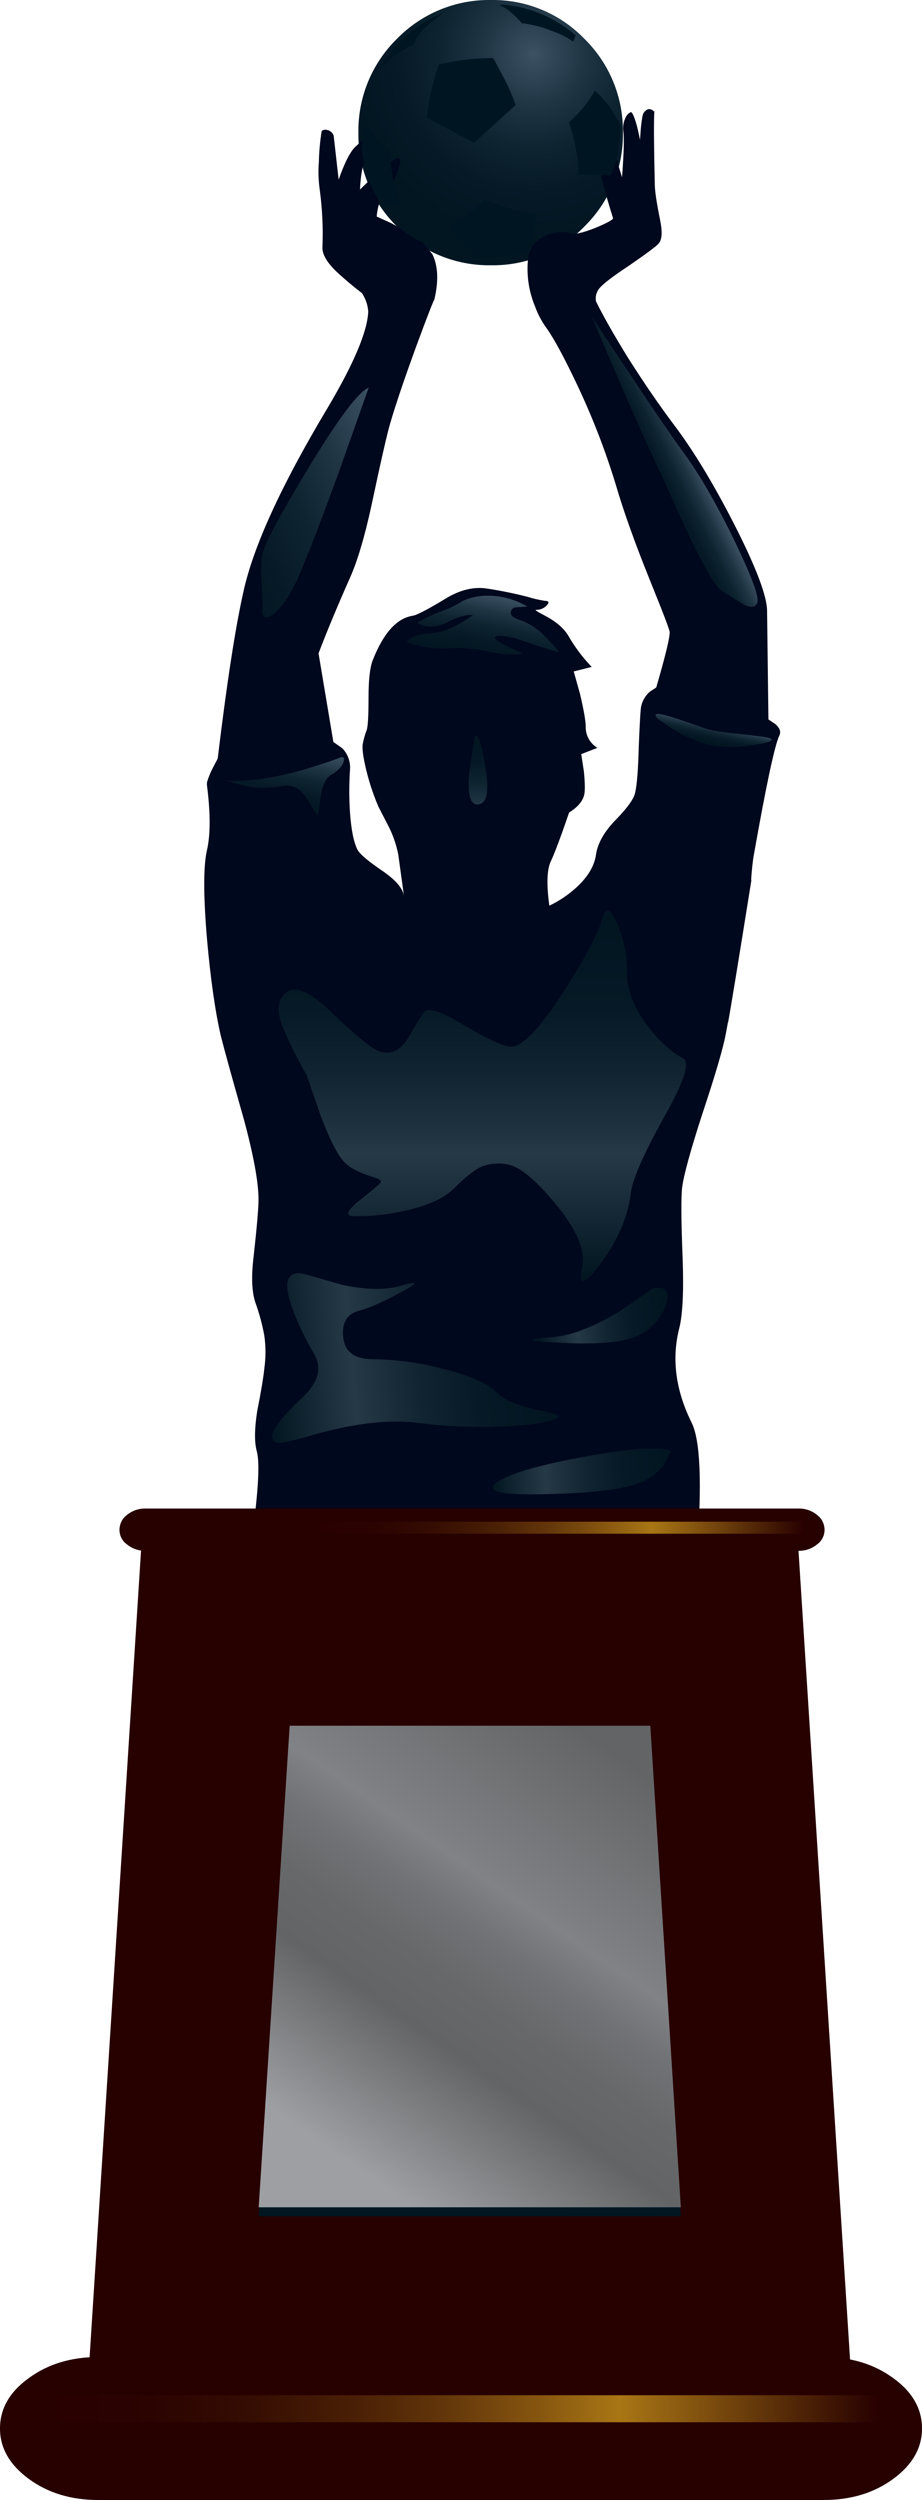
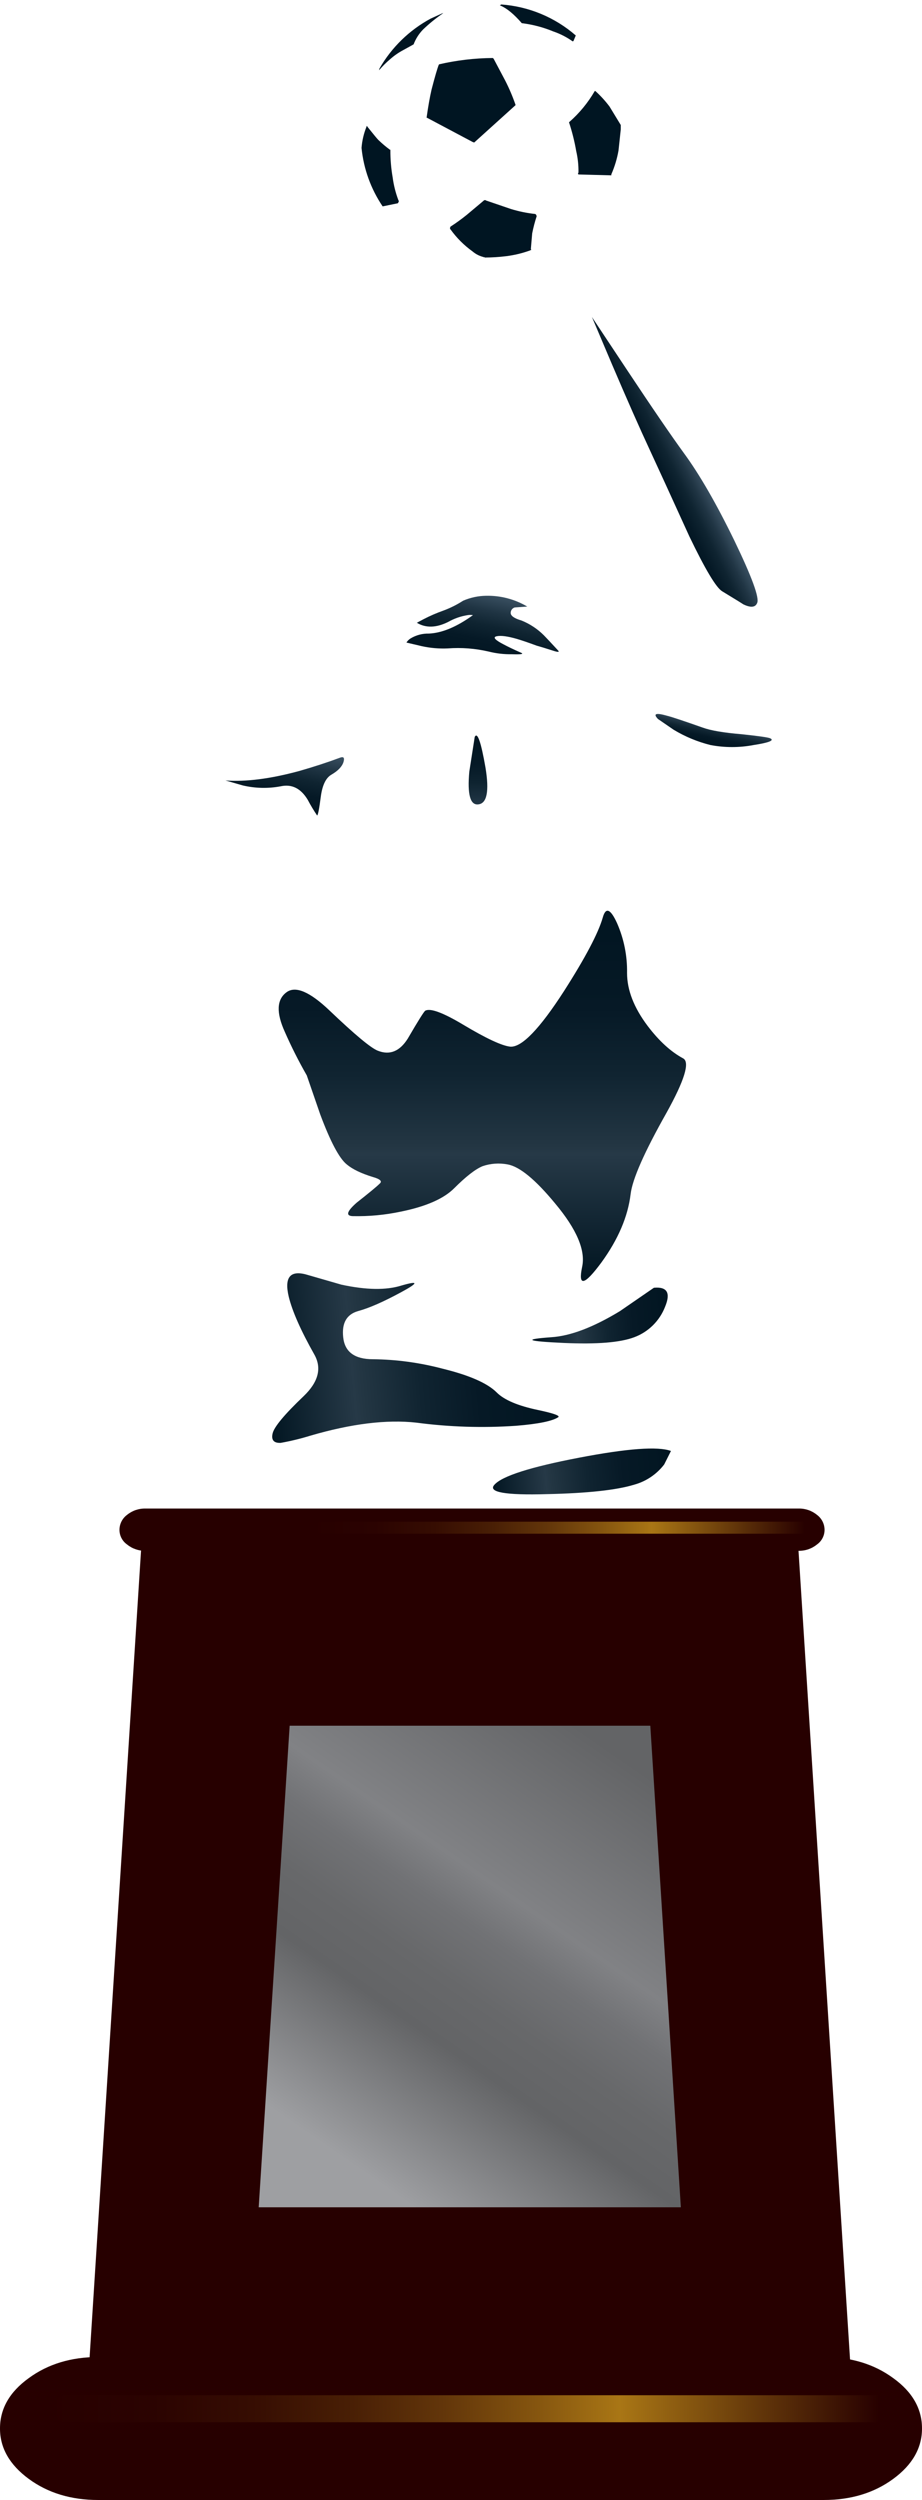
<svg xmlns="http://www.w3.org/2000/svg" version="1.0" id="Layer_1" x="0px" y="0px" viewBox="0 0 322.76 874.55" enable-background="new 0 0 322.76 874.55" xml:space="preserve">
  <title>soccer2_0023</title>
  <radialGradient id="SVGID_1_" cx="-126.54" cy="505.146" r="23.69" gradientTransform="matrix(3.14 0 0 -3.15 584.08 1610.24)" gradientUnits="userSpaceOnUse">
    <stop offset="0" style="stop-color:#3D5364" />
    <stop offset="0.04" style="stop-color:#374D5E" />
    <stop offset="0.24" style="stop-color:#203544" />
    <stop offset="0.44" style="stop-color:#0F2431" />
    <stop offset="0.65" style="stop-color:#051926" />
    <stop offset="0.87" style="stop-color:#021622" />
  </radialGradient>
-   <path fill="url(#SVGID_1_)" d="M171.84,0C159.503-0.176,147.633,4.714,139,13.53c-8.823,8.641-13.717,20.522-13.54,32.87  c-0.18,12.352,4.714,24.237,13.54,32.88c8.634,8.812,20.504,13.699,32.84,13.52c12.301,0.2,24.136-4.698,32.7-13.53  c8.816-8.644,13.703-20.525,13.52-32.87c0.183-12.345-4.704-24.226-13.52-32.87C195.976,4.698,184.141-0.2,171.84,0z" />
-   <path fill="#00081D" d="M111.62,56.63c-0.259,3.251-0.155,6.522,0.31,9.75c0.905,6.669,1.22,13.405,0.94,20.13  c-0.107,2.307,1.413,5.033,4.56,8.18c2.959,2.774,6.057,5.397,9.28,7.86c1.277,1.924,2.035,4.146,2.2,6.45  c-0.313,7.027-5.083,18.3-14.31,33.82C98.467,169.773,88.67,191.167,85.21,207c-2.827,12.587-5.827,32.04-9,58.36l-1.57,3  c-0.911,1.705-1.648,3.498-2.2,5.35v0.94c1.26,9.753,1.26,17.357,0,22.81c-1.26,5.453-1.26,15.73,0,30.83  c1.26,14.153,2.883,25.53,4.87,34.13c1.333,5.24,4,14.887,8,28.94c3.46,12.793,5.19,22.23,5.19,28.31c0,2.933-0.577,9.6-1.73,20  c-0.84,6.92-0.63,12.253,0.63,16c1.372,3.785,2.422,7.679,3.14,11.64c0.527,3.758,0.527,7.572,0,11.33  c-0.313,3.147-1.153,8.18-2.52,15.1c-0.94,6.08-0.993,10.693-0.16,13.84c1.26,4.3,0.473,16.043-2.36,35.23H244  c1.78-24,1.15-39.047-1.89-45.14c-5.553-11.22-7.02-22.127-4.4-32.72c1.26-4.72,1.68-12.953,1.26-24.7  c-0.527-13.213-0.58-21.547-0.16-25c0.627-4.507,2.983-13.053,7.07-25.64c4.507-13.527,7.233-22.807,8.18-27.84l0.79-4.25v0.31  c0.733-3.773,3.46-20.393,8.18-49.86c-0.107,0.107-0.053-0.993,0.16-3.3c0.207-2.2,0.417-3.93,0.63-5.19  c4.4-24.853,7.4-38.903,9-42.15c0.627-1.26,0.207-2.57-1.26-3.93l-2.56-1.73l-0.47-37.91c0-5.14-3.773-15.14-11.32-30  c-7.333-14.367-14.407-26.06-21.22-35.08c-5.133-6.813-10.53-14.677-16.19-23.59c-5.033-8.18-8.753-14.733-11.16-19.66  c-0.282-1.486,0.058-3.022,0.94-4.25c1.147-1.6,4.653-4.327,10.52-8.18c6.08-4.193,9.54-6.763,10.38-7.71  c1.26-1.26,1.47-3.987,0.63-8.18c-1.26-6.187-1.89-10.433-1.89-12.74c-0.313-13.333-0.367-21.827-0.16-25.48h-0.31  c-0.221-0.322-0.558-0.548-0.94-0.63c-0.84-0.313-1.68,0.107-2.52,1.26c-0.313,0.42-0.627,2.15-0.94,5.19  c-0.107,1.467-0.21,2.883-0.31,4.25c-0.313-1.68-0.68-3.347-1.1-5c-0.94-3.333-1.673-4.907-2.2-4.72  c-0.883,0.471-1.557,1.256-1.89,2.2c-0.638,1.429-0.857,3.011-0.63,4.56c0.313,2.413,0.157,7.747-0.47,16l-2.52-8.18  c-0.31-1.043-0.732-2.049-1.26-3c-1.047-1.887-1.887-2.673-2.52-2.36c-1.333,0.627-1.803,4.14-1.41,10.54  c0.313,2.833,1.833,8.6,4.56,17.3c0.107,0.527-1.99,1.68-6.29,3.46c-4.507,1.78-7.44,2.41-8.8,1.89c-2.093-0.84-4.76-0.63-8,0.63  c-3.773,1.467-5.973,4.037-6.6,7.71c-0.697,5.821,0.116,11.724,2.36,17.14c0.989,2.752,2.366,5.348,4.09,7.71  c2.62,3.673,6.237,10.383,10.85,20.13c5.286,11.194,9.751,22.758,13.36,34.6c2.727,9.333,6.763,20.607,12.11,33.82  c4.507,11.113,6.76,17.037,6.76,17.77c0,2.1-1.573,8.55-4.72,19.35l-2.2,1.42c-1.649,1.421-2.758,3.367-3.14,5.51  c-0.207,1.467-0.47,6.187-0.79,14.16c-0.207,7.867-0.627,13.11-1.26,15.73c-0.42,2.1-2.673,5.247-6.76,9.44  c-4,4.087-6.307,8.123-6.92,12.11c-0.627,4.613-3.56,9.017-8.8,13.21c-2.319,1.87-4.853,3.455-7.55,4.72  c-1.047-7.653-0.837-12.897,0.63-15.73c0.84-1.78,2.15-5.137,3.93-10.07l2.36-6.76c2.827-1.78,4.557-3.72,5.19-5.82  c0.42-1.26,0.42-4.09,0-8.49l-0.94-6.13l5.66-2.2c-2.596-1.546-4.159-4.369-4.09-7.39c0-2-0.667-5.827-2-11.48l-2.2-7.86l6.29-1.57  c-3.229-3.363-6.028-7.115-8.33-11.17c-1.68-2.62-4.457-4.927-8.33-6.92c-2.413-1.26-3.357-1.89-2.83-1.89  c1.427,0.06,2.807-0.515,3.77-1.57c0.94-1.047,0.73-1.57-0.63-1.57c-2.077-0.315-4.126-0.79-6.13-1.42  c-4.507-1.153-9.117-2.097-13.83-2.83c-4.82-0.84-9.85,0.367-15.09,3.62c-6.08,3.673-9.8,5.613-11.16,5.82  c-5.66,0.84-10.377,6.083-14.15,15.73c-0.94,2.513-1.41,6.813-1.41,12.9c0,6.293-0.21,10.07-0.63,11.33  c-0.623,1.62-1.095,3.293-1.41,5c-0.207,1.333,0.057,3.693,0.79,7.08c1.094,5.07,2.674,10.023,4.72,14.79l3,5.82  c1.848,3.398,3.173,7.056,3.93,10.85l2,14.47c-0.447-2.607-2.857-5.437-7.23-8.49c-5.133-3.46-8.133-5.977-9-7.55  c-1.333-2.513-2.223-6.917-2.67-13.21c-0.315-4.872-0.315-9.758,0-14.63c0.283-2.837-0.693-5.655-2.67-7.71l-3.14-2.2l-5.19-31  c2.827-7.447,6.493-16.257,11-26.43c2.593-5.773,5.09-14.15,7.49-25.13c3.247-15.333,5.447-24.98,6.6-28.94  c2-6.813,5.093-15.937,9.28-27.37c3.88-10.487,5.923-15.73,6.13-15.73c1.573-6.5,1.363-11.833-0.63-16l-3.46-4.25  c-2.394-0.953-4.621-2.279-6.6-3.93c-1.86-1.381-3.873-2.542-6-3.46l-3.46-1.57c0.42-4.3,1.677-7.55,3.77-9.75  c1.757-1.816,3.05-4.028,3.77-6.45c0.84-2.513,0.84-3.93,0-4.25c-0.733-0.207-3.197,1.577-7.39,5.35  c-2.093,1.887-4.093,3.773-6,5.66c0.313-5.66,0.98-9.067,2-10.22c1.08-1.409,1.881-3.011,2.36-4.72  c0.84-2.413,0.943-3.673,0.31-3.78c-1.153-0.42-3.197,0.787-6.13,3.62c-1.887,1.68-3.887,5.56-6,11.64l-1.74-15.35  c-0.314-1.018-1.157-1.785-2.2-2c-0.676-0.242-1.429-0.125-2,0.31C112.032,49.39,111.701,53.005,111.62,56.63z" />
  <path fill="#270000" d="M34.43,824.53c-9.54,0-17.663,2.463-24.37,7.39C3.353,836.747,0,842.62,0,849.54  c0,6.813,3.353,12.687,10.06,17.62s14.83,7.397,24.37,7.39h253.9c9.54,0,17.663-2.463,24.37-7.39  c6.707-4.927,10.06-10.8,10.06-17.62c0-6.92-3.353-12.793-10.06-17.62c-6.707-4.927-14.83-7.39-24.37-7.39L34.43,824.53  L34.43,824.53z" />
  <path fill="#270000" d="M298.55,840.73l-19.49-305.62H49.84l-19.5,305.62H298.55z" />
-   <path fill="#021622" d="M101.4,606.84L90.56,775.3h147.78l-10.69-168.46H101.4z" />
  <linearGradient id="SVGID_2_" gradientUnits="userSpaceOnUse" x1="-37.126" y1="707.759" x2="-73.326" y2="760.279" gradientTransform="matrix(3.14 0 0 3.15 335.84 -1613.41)">
    <stop offset="0" style="stop-color:#636466" />
    <stop offset="0.31" style="stop-color:#818285" />
    <stop offset="0.39" style="stop-color:#717275" />
    <stop offset="0.49" style="stop-color:#67686A" />
    <stop offset="0.59" style="stop-color:#636466" />
    <stop offset="0.85" style="stop-color:#9E9FA2" />
  </linearGradient>
  <path fill="url(#SVGID_2_)" d="M101.4,603.69L90.56,772.15h147.78l-10.69-168.46H101.4z" />
  <path fill="#270000" d="M288.65,535.11c-0.029-2.052-1.017-3.973-2.67-5.19c-1.818-1.481-4.106-2.261-6.45-2.2H50.94  c-2.344-0.061-4.632,0.719-6.45,2.2c-1.653,1.217-2.641,3.138-2.67,5.19c-0.019,2.064,0.98,4.005,2.67,5.19  c1.818,1.481,4.106,2.261,6.45,2.2h228.59c2.344,0.061,4.632-0.719,6.45-2.2C287.67,539.115,288.669,537.174,288.65,535.11z" />
  <path fill="#001522" d="M208.47,31.93l-0.16-0.16l-0.16,0.16c-2.337,4.018-5.309,7.632-8.8,10.7l-0.16,0.16  c1.087,3.29,1.93,6.656,2.52,10.07c0.561,2.422,0.827,4.904,0.79,7.39v0.15c-0.174,0.127-0.212,0.371-0.085,0.545  c0.024,0.033,0.052,0.061,0.085,0.085l11.5,0.31V61c1.169-2.67,2.015-5.47,2.52-8.34l0.79-7.39v-1.54l-3.93-6.45  c-1.45-1.934-3.081-3.725-4.87-5.35 M157.69,79.28l-0.16,0.47c0,0.313,0.053,0.47,0.16,0.47c2.128,2.974,4.729,5.578,7.7,7.71  c1.131,0.972,2.479,1.658,3.93,2v0.16l0.16-0.16h0.16v0.16h0.16c2.47-0.01,4.938-0.167,7.39-0.47c2.842-0.355,5.636-1.026,8.33-2  l0.31-0.16c0.207,0,0.207-0.103,0-0.31l0.47-5.51c0.402-2.03,0.927-4.033,1.57-6l-0.16-0.47l-0.31-0.31  c-2.879-0.303-5.722-0.882-8.49-1.73l-8.8-3L169.95,70h-0.31l-0.31,0.16l-0.16,0.16l-5.82,4.88c-1.813,1.462-3.703,2.827-5.66,4.09   M172.63,20.29h-0.16c-6.298,0.049-12.572,0.787-18.71,2.2l-0.16,0.16c-0.527,1.333-1.367,4.217-2.52,8.65  c-0.627,2.727-1.203,5.977-1.73,9.75v0.16h0.16l16,8.49l0.49,0.16l14.46-13.06v-0.15c-1.004-2.912-2.214-5.749-3.62-8.49l-4.09-7.71  h-0.16v-0.16 M128.29,44.36c-0.953,2.36-1.537,4.852-1.73,7.39c0.727,7.324,3.267,14.353,7.39,20.45l5.35-1.1l0.31-0.63v-0.16  L139.45,70c-0.972-2.581-1.643-5.265-2-8c-0.541-3.117-0.805-6.276-0.79-9.44v-0.18h-0.16c-1.442-1.057-2.808-2.213-4.09-3.46  c-0.42-0.42-1.677-1.94-3.77-4.56l-0.2-0.36l-0.16,0.31 M155.16,4.51l-4.4,2c-7.485,4.034-13.693,10.082-17.92,17.46l-0.16,0.63  c1.148-1.364,2.409-2.629,3.77-3.78c1.431-1.291,3.016-2.399,4.72-3.3c2.093-1.153,3.3-1.82,3.62-2  c0.735-1.937,1.858-3.703,3.3-5.19c2.104-2.012,4.365-3.855,6.76-5.51L155.16,4.51 M175.28,1.68L175,1.89L175.29,2  c2.2,0.947,4.663,2.99,7.39,6.13h0.16c3.728,0.469,7.377,1.434,10.85,2.87c2.408,0.822,4.685,1.988,6.76,3.46h0.16l0.16-0.16  l0.79-1.89c-7.293-6.351-16.454-10.159-26.1-10.85L175.28,1.68z" />
  <linearGradient id="SVGID_3_" gradientUnits="userSpaceOnUse" x1="-29.906" y1="562.453" x2="-35.076" y2="565.033" gradientTransform="matrix(3.14 0 0 3.15 335.84 -1613.41)">
    <stop offset="0" style="stop-color:#3D5364" />
    <stop offset="0.04" style="stop-color:#374D5E" />
    <stop offset="0.24" style="stop-color:#203544" />
    <stop offset="0.44" style="stop-color:#0F2431" />
    <stop offset="0.65" style="stop-color:#051926" />
    <stop offset="0.87" style="stop-color:#021622" />
  </linearGradient>
  <path fill="url(#SVGID_3_)" d="M219.32,129.14l-12.11-18.25l7.07,16.67c5.333,12.48,9.737,22.443,13.21,29.89  c2.727,5.873,7.337,15.94,13.83,30.2c5.553,11.533,9.38,17.93,11.48,19.19c4.82,2.933,7.283,4.453,7.39,4.56  c2.62,1.26,4.243,1.103,4.87-0.47c0.84-1.78-1.827-9.067-8-21.86c-6.287-12.9-12.157-23.07-17.61-30.51  C234.937,152.367,228.227,142.56,219.32,129.14z" />
  <linearGradient id="SVGID_4_" gradientUnits="userSpaceOnUse" x1="-61.747" y1="563.13" x2="-88.147" y2="576.33" gradientTransform="matrix(3.14 0 0 3.15 335.84 -1613.41)">
    <stop offset="0" style="stop-color:#3D5364" />
    <stop offset="0.04" style="stop-color:#374D5E" />
    <stop offset="0.24" style="stop-color:#203544" />
    <stop offset="0.44" style="stop-color:#0F2431" />
    <stop offset="0.65" style="stop-color:#051926" />
    <stop offset="0.87" style="stop-color:#021622" />
  </linearGradient>
-   <path fill="url(#SVGID_4_)" d="M129.07,135.59c-3.567,1.467-10.483,10.643-20.75,27.53c-9.22,15.207-14.553,24.907-16,29.1  c-0.84,2.2-1.103,5.767-0.79,10.7c0.313,6.08,0.417,9.487,0.31,10.22c-0.207,2.727,0.84,3.46,3.14,2.2  c2.513-1.467,5.18-4.927,8-10.38c2.513-4.927,7.65-17.983,15.41-39.17L129.07,135.59z" />
  <linearGradient id="SVGID_5_" gradientUnits="userSpaceOnUse" x1="-51.88" y1="578.11" x2="-53.599" y2="586.11" gradientTransform="matrix(3.14 0 0 3.15 335.84 -1613.41)">
    <stop offset="0" style="stop-color:#3D5364" />
    <stop offset="0.04" style="stop-color:#374D5E" />
    <stop offset="0.24" style="stop-color:#203544" />
    <stop offset="0.44" style="stop-color:#0F2431" />
    <stop offset="0.65" style="stop-color:#051926" />
    <stop offset="0.87" style="stop-color:#021622" />
  </linearGradient>
  <path fill="url(#SVGID_5_)" d="M143.69,223.36c-0.572,0.36-1.054,0.846-1.41,1.42l5.35,1.26c2.993,0.66,6.059,0.926,9.12,0.79  c4.798-0.36,9.623,0.011,14.31,1.1c2.673,0.672,5.424,0.988,8.18,0.94c3.04,0.107,4.14-0.05,3.3-0.47  c-2.62-1.153-4.717-2.153-6.29-3c-3.04-1.573-3.827-2.517-2.36-2.83c1.467-0.313,3.823,0,7.07,0.94  c1.78,0.527,4.087,1.313,6.92,2.36c1.153,0.313,3.04,0.89,5.66,1.73c1.887,0.627,2.463,0.573,1.73-0.16  c-2.62-2.833-4.243-4.563-4.87-5.19c-2.243-2.242-4.917-4.008-7.86-5.19c-2.513-0.733-3.77-1.623-3.77-2.67  c0.009-0.87,0.579-1.634,1.41-1.89l4.4-0.31c-4.372-2.588-9.381-3.897-14.46-3.78c-2.754,0.046-5.473,0.634-8,1.73  c-2.173,1.403-4.494,2.563-6.92,3.46c-2.373,0.84-4.685,1.842-6.92,3l-2.36,1.26c3.147,1.887,6.813,1.783,11-0.31  c2.094-1.185,4.383-1.985,6.76-2.36c0.625-0.108,1.265-0.108,1.89,0c-5.66,4.087-10.797,6.237-15.41,6.45  C147.883,221.577,145.636,222.175,143.69,223.36z" />
  <linearGradient id="SVGID_6_" gradientUnits="userSpaceOnUse" x1="-74.595" y1="594.883" x2="-76.275" y2="602.633" gradientTransform="matrix(3.14 0 0 3.15 335.84 -1613.41)">
    <stop offset="0" style="stop-color:#3D5364" />
    <stop offset="0.04" style="stop-color:#374D5E" />
    <stop offset="0.24" style="stop-color:#203544" />
    <stop offset="0.44" style="stop-color:#0F2431" />
    <stop offset="0.65" style="stop-color:#051926" />
    <stop offset="0.87" style="stop-color:#021622" />
  </linearGradient>
  <path fill="url(#SVGID_6_)" d="M119.17,265c-4.507,1.68-9.327,3.253-14.46,4.72c-10.06,2.727-18.653,3.827-25.78,3.3l6,1.73  c4.382,1.038,8.934,1.144,13.36,0.31c3.88-0.84,7.023,0.733,9.43,4.72c0.998,1.896,2.1,3.735,3.3,5.51  c0.313-0.207,0.733-2.357,1.26-6.45c0.527-4.093,1.767-6.707,3.72-7.84c2.307-1.333,3.72-2.8,4.24-4.4  C120.68,265.14,120.323,264.607,119.17,265z" />
  <linearGradient id="SVGID_7_" gradientUnits="userSpaceOnUse" x1="-27.294" y1="592.506" x2="-27.824" y2="594.956" gradientTransform="matrix(3.14 0 0 3.15 335.84 -1613.41)">
    <stop offset="0" style="stop-color:#3D5364" />
    <stop offset="0.04" style="stop-color:#374D5E" />
    <stop offset="0.24" style="stop-color:#203544" />
    <stop offset="0.44" style="stop-color:#0F2431" />
    <stop offset="0.65" style="stop-color:#051926" />
    <stop offset="0.87" style="stop-color:#021622" />
  </linearGradient>
  <path fill="url(#SVGID_7_)" d="M233.62,250.41c-4-1.153-5.1-0.787-3.3,1.1l5.5,3.77c4.006,2.417,8.35,4.22,12.89,5.35  c4.986,0.946,10.104,0.946,15.09,0c5.453-0.84,7.393-1.627,5.82-2.36c-0.627-0.313-3.927-0.787-9.9-1.42  c-6.393-0.527-11.003-1.313-13.83-2.36C239.297,252.163,235.207,250.803,233.62,250.41z" />
  <linearGradient id="SVGID_8_" gradientUnits="userSpaceOnUse" x1="-53.583" y1="603.913" x2="-53.783" y2="593.263" gradientTransform="matrix(3.14 0 0 3.15 335.84 -1613.41)">
    <stop offset="0" style="stop-color:#3D5364" />
    <stop offset="0.04" style="stop-color:#374D5E" />
    <stop offset="0.24" style="stop-color:#203544" />
    <stop offset="0.44" style="stop-color:#0F2431" />
    <stop offset="0.65" style="stop-color:#051926" />
    <stop offset="0.87" style="stop-color:#021622" />
  </linearGradient>
  <path fill="url(#SVGID_8_)" d="M169.95,268.5c-1.573-9.02-2.83-12.587-3.77-10.7l-1.89,12.11c-0.733,8,0.313,11.827,3.14,11.48  C170.477,281.083,171.317,276.787,169.95,268.5z" />
  <linearGradient id="SVGID_9_" gradientUnits="userSpaceOnUse" x1="-53.179" y1="653.904" x2="-53.179" y2="610.074" gradientTransform="matrix(3.14 0 0 3.15 335.84 -1613.41)">
    <stop offset="0" style="stop-color:#021622" />
    <stop offset="0.31" style="stop-color:#263947" />
    <stop offset="0.33" style="stop-color:#233643" />
    <stop offset="0.51" style="stop-color:#102431" />
    <stop offset="0.68" style="stop-color:#061926" />
    <stop offset="0.87" style="stop-color:#021622" />
  </linearGradient>
  <path fill="url(#SVGID_9_)" d="M211,321c-1.573,5.453-6.08,14-13.52,25.64c-8.593,13.333-14.883,19.833-18.87,19.5  c-2.933-0.313-8.437-2.883-16.51-7.71c-7.02-4.193-11.423-5.82-13.21-4.88c-0.42,0.207-2.463,3.457-6.13,9.75  c-2.827,4.507-6.337,5.923-10.53,4.25c-2.413-0.947-8.02-5.613-16.82-14c-6.92-6.607-11.95-8.757-15.09-6.45  c-3.46,2.52-3.67,7.133-0.63,13.84c2.293,5.22,4.864,10.314,7.7,15.26l4.72,13.68c3.567,9.54,6.66,15.36,9.28,17.46  c2,1.68,5.04,3.147,9.12,4.4c2.62,0.733,3.407,1.52,2.36,2.36c-0.94,0.947-3.607,3.15-8,6.61c-3.46,3.04-3.93,4.613-1.41,4.72  c5.648,0.128,11.293-0.399,16.82-1.57c8.807-1.78,15.043-4.507,18.71-8.18c4.087-4.087,7.387-6.657,9.9-7.71  c2.827-0.978,5.862-1.195,8.8-0.63c4.193,0.733,9.747,5.293,16.66,13.68c7.547,9.02,10.69,16.413,9.43,22.18  c-1.467,7.027,0.787,6.503,6.76-1.57c5.867-8.073,9.273-16.043,10.22-23.91c0.627-5.24,4.82-14.73,12.58-28.47  c6.287-11.333,8.227-17.667,5.82-19c-4.3-2.307-8.44-6.083-12.42-11.33c-4.82-6.393-7.23-12.58-7.23-18.56  c0.103-5.999-1.094-11.948-3.51-17.44C213.7,317.887,212.033,317.247,211,321z" />
  <linearGradient id="SVGID_10_" gradientUnits="userSpaceOnUse" x1="-77.347" y1="663.459" x2="-46.647" y2="660.739" gradientTransform="matrix(3.14 0 0 3.15 335.84 -1613.41)">
    <stop offset="0" style="stop-color:#021622" />
    <stop offset="0.31" style="stop-color:#263947" />
    <stop offset="0.34" style="stop-color:#233643" />
    <stop offset="0.55" style="stop-color:#102431" />
    <stop offset="0.76" style="stop-color:#061926" />
    <stop offset="1" style="stop-color:#021622" />
  </linearGradient>
  <path fill="url(#SVGID_10_)" d="M140.39,452.06c6.187-3.333,6.24-4.12,0.16-2.36c-5.333,1.68-12.357,1.577-21.07-0.31L108,446.08  c-6.287-2-8.593,0.517-6.92,7.55c1.26,5.14,4.26,11.903,9,20.29c2.62,4.72,1.363,9.543-3.77,14.47  c-6.727,6.407-10.353,10.76-10.88,13.06c-0.527,2.3,0.417,3.4,2.83,3.3c3.508-0.628,6.975-1.469,10.38-2.52  c14.36-4.193,26.727-5.713,37.1-4.56c11.568,1.529,23.259,1.898,34.9,1.1c7.753-0.627,12.68-1.627,14.78-3  c0.733-0.527-1.623-1.367-7.07-2.52c-7.02-1.467-11.84-3.51-14.46-6.13c-3.247-3.253-9.58-6.033-19-8.34  c-7.956-2.102-16.142-3.211-24.37-3.3c-6.393,0-9.853-2.57-10.38-7.71c-0.527-4.927,1.203-7.967,5.19-9.12  C129.19,457.61,134.21,455.413,140.39,452.06z" />
  <linearGradient id="SVGID_11_" gradientUnits="userSpaceOnUse" x1="-47.091" y1="659.176" x2="-33.061" y2="657.926" gradientTransform="matrix(3.14 0 0 3.15 335.84 -1613.41)">
    <stop offset="0" style="stop-color:#021622" />
    <stop offset="0.31" style="stop-color:#263947" />
    <stop offset="0.34" style="stop-color:#233643" />
    <stop offset="0.55" style="stop-color:#102431" />
    <stop offset="0.76" style="stop-color:#061926" />
    <stop offset="1" style="stop-color:#021622" />
  </linearGradient>
  <path fill="url(#SVGID_11_)" d="M232.84,457.09c2-4.827,0.69-7.03-3.93-6.61L217,458.67c-9.333,5.66-17.35,8.7-24.05,9.12  c-10.06,0.733-8.593,1.4,4.4,2c11.527,0.527,19.753-0.14,24.68-2C227,465.937,230.936,462.041,232.84,457.09z" />
  <linearGradient id="SVGID_12_" gradientUnits="userSpaceOnUse" x1="-52.103" y1="676.716" x2="-32.853" y2="674.996" gradientTransform="matrix(3.14 0 0 3.15 335.84 -1613.41)">
    <stop offset="0" style="stop-color:#021622" />
    <stop offset="0.31" style="stop-color:#263947" />
    <stop offset="0.34" style="stop-color:#233643" />
    <stop offset="0.55" style="stop-color:#102431" />
    <stop offset="0.76" style="stop-color:#061926" />
    <stop offset="1" style="stop-color:#021622" />
  </linearGradient>
  <path fill="url(#SVGID_12_)" d="M234.88,507.58c-4.507-1.68-15.25-0.893-32.23,2.36s-26.833,6.4-29.56,9.44  c-2.413,2.62,3.717,3.72,18.39,3.3c14.147-0.313,24.313-1.413,30.5-3.3c4.188-1.149,7.886-3.635,10.53-7.08L234.88,507.58z" />
  <linearGradient id="SVGID_13_" gradientUnits="userSpaceOnUse" x1="-17.21" y1="681.852" x2="-72.36" y2="681.852" gradientTransform="matrix(3.14 0 0 3.15 335.84 -1613.41)">
    <stop offset="0" style="stop-color:#270000" />
    <stop offset="0.31" style="stop-color:#A97615" />
    <stop offset="0.41" style="stop-color:#85550F" />
    <stop offset="0.52" style="stop-color:#63360A" />
    <stop offset="0.63" style="stop-color:#491F05" />
    <stop offset="0.75" style="stop-color:#360D02" />
    <stop offset="0.87" style="stop-color:#2B0301" />
    <stop offset="1" style="stop-color:#270000" />
  </linearGradient>
  <path fill="url(#SVGID_13_)" d="M284.24,534.32c0-1.333-0.733-2-2.2-2H112.88c-0.993-0.111-1.889,0.604-2,1.598  c-0.015,0.134-0.015,0.269,0,0.402c0,1.467,0.667,2.2,2,2.2H282c1.096,0.139,2.097-0.637,2.236-1.732  C284.255,534.632,284.257,534.476,284.24,534.32z" />
  <linearGradient id="SVGID_14_" gradientUnits="userSpaceOnUse" x1="-8.99" y1="779.694" x2="-102.09" y2="779.694" gradientTransform="matrix(3.14 0 0 3.15 335.84 -1613.41)">
    <stop offset="0" style="stop-color:#270000" />
    <stop offset="0.31" style="stop-color:#A97615" />
    <stop offset="0.41" style="stop-color:#85550F" />
    <stop offset="0.52" style="stop-color:#63360A" />
    <stop offset="0.63" style="stop-color:#491F05" />
    <stop offset="0.75" style="stop-color:#360D02" />
    <stop offset="0.87" style="stop-color:#2B0301" />
    <stop offset="1" style="stop-color:#270000" />
  </linearGradient>
  <path fill="url(#SVGID_14_)" d="M22.48,837.9c-1.006,0.051-1.927,0.579-2.48,1.42c-1.468,1.959-1.468,4.651,0,6.61  c0.561,0.853,1.5,1.381,2.52,1.42H308c1.033,0.011,1.994-0.53,2.52-1.42c0.732-0.942,1.121-2.107,1.1-3.3  c0.055-1.198-0.337-2.374-1.1-3.3c-0.523-0.894-1.484-1.439-2.52-1.43H22.48z" />
</svg>